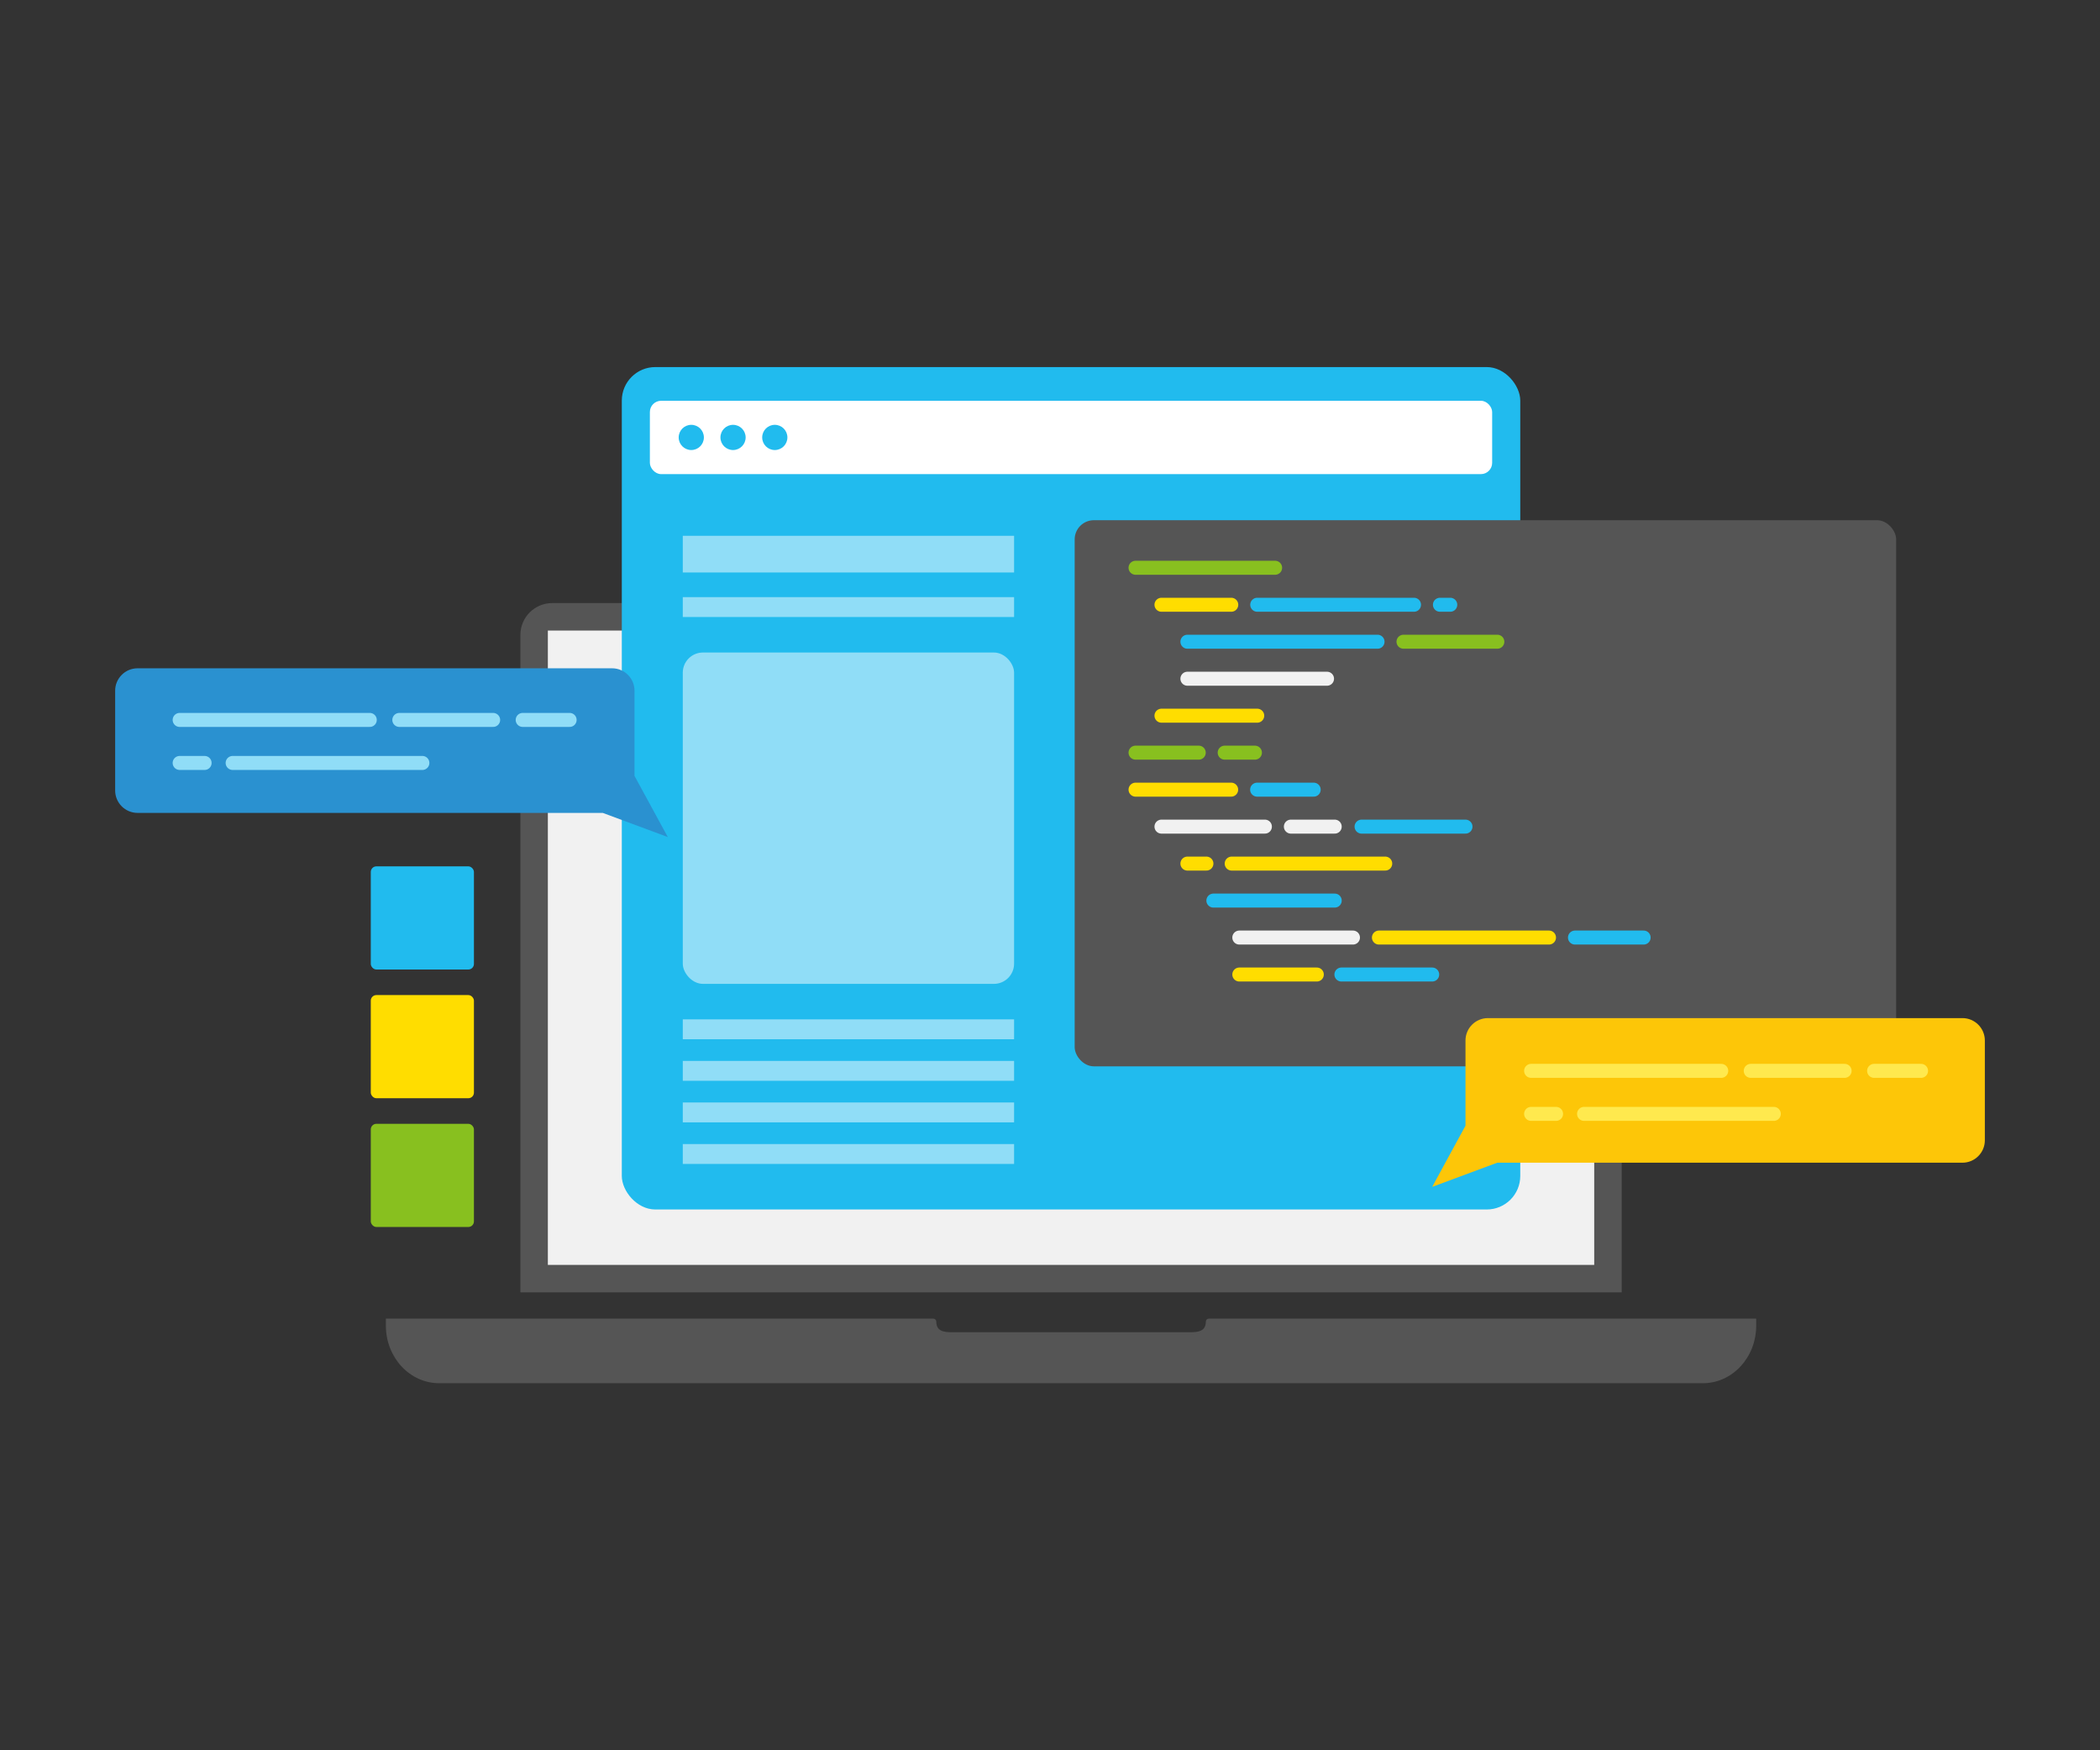
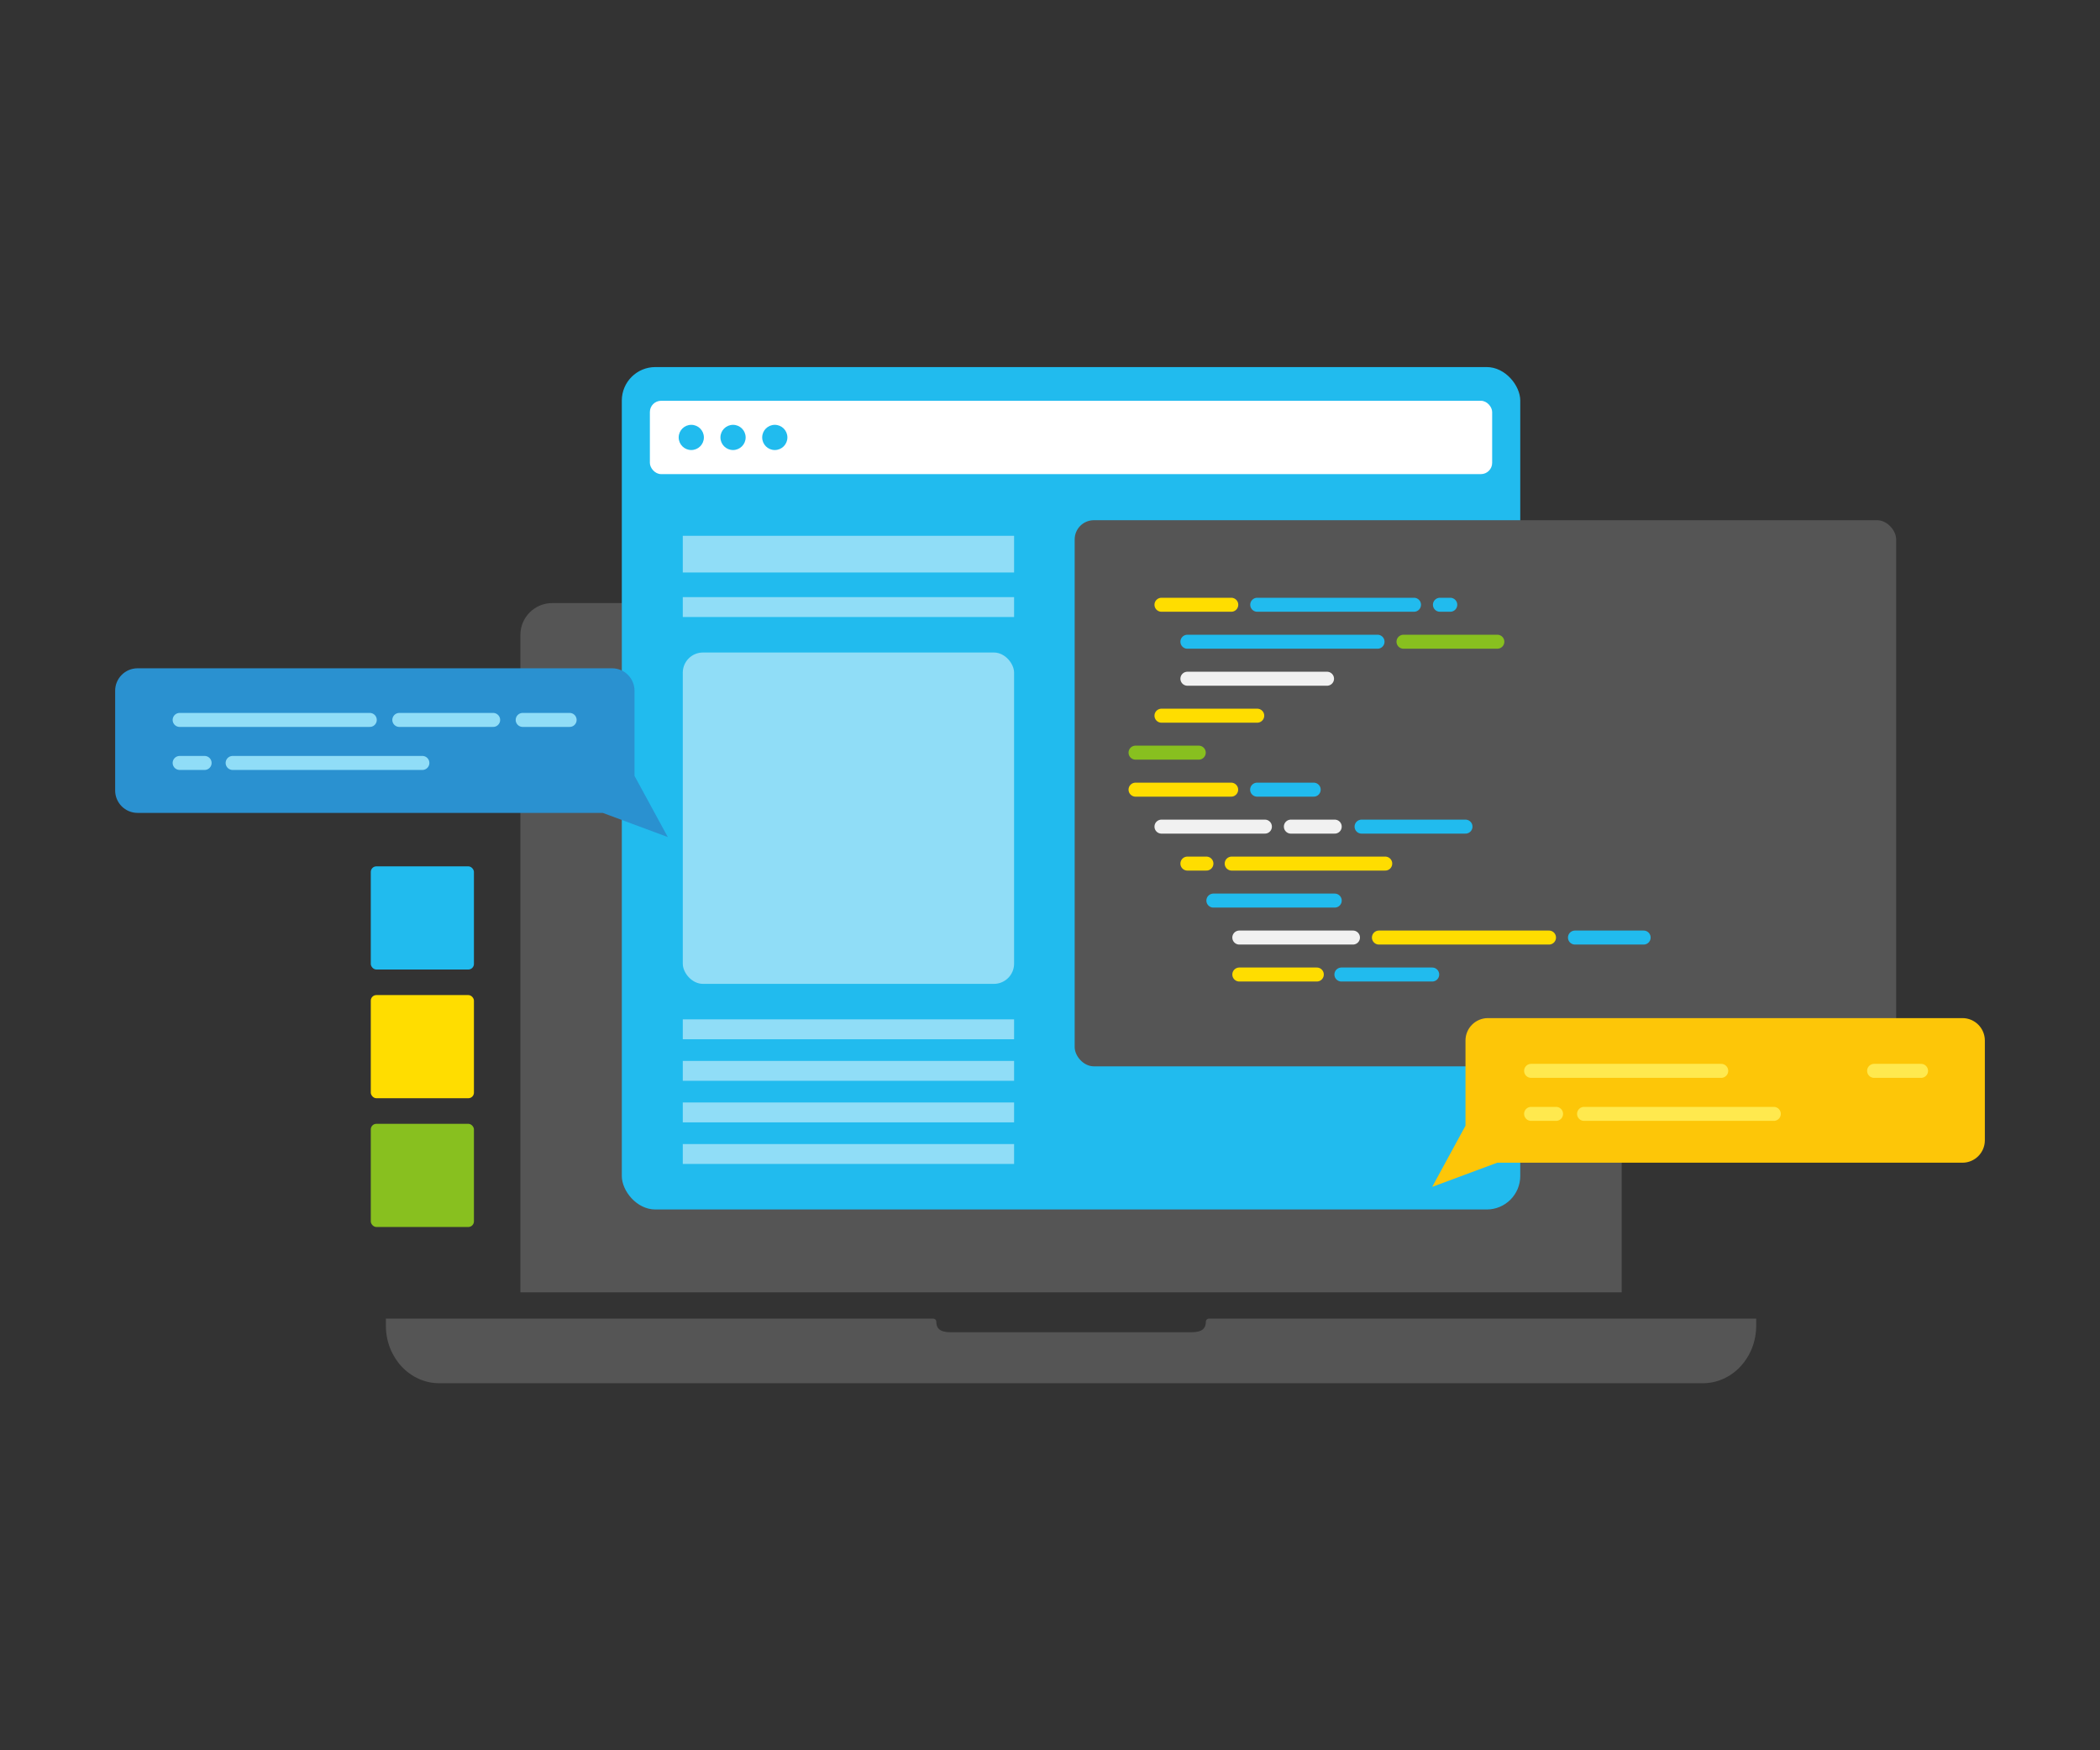
<svg xmlns="http://www.w3.org/2000/svg" id="Layer_1" data-name="Layer 1" viewBox="0 0 600 500">
  <rect x="0" y="0" width="600" height="500" fill="#333333" stroke="none" />
  <defs>
    <style>
      .cls-1 {
        stroke: #88c01f;
      }

      .cls-1, .cls-2, .cls-3, .cls-4, .cls-5, .cls-6 {
        fill: none;
        stroke-linecap: round;
        stroke-miterlimit: 10;
        stroke-width: 4px;
      }

      .cls-2 {
        stroke: #ffe94e;
      }

      .cls-3 {
        stroke: #f1f1f1;
      }

      .cls-4 {
        stroke: #fd0;
      }

      .cls-5 {
        stroke: #90ddf7;
      }

      .cls-6 {
        stroke: #21bbee;
      }

      .cls-7 {
        fill: #2a91d0;
      }

      .cls-7, .cls-8, .cls-9, .cls-10, .cls-11, .cls-12, .cls-13, .cls-14, .cls-15 {
        stroke-width: 0px;
      }

      .cls-8 {
        fill: #555;
      }

      .cls-9 {
        fill: #88c01f;
      }

      .cls-10 {
        fill: #21bbee;
      }

      .cls-11 {
        fill: #90ddf7;
      }

      .cls-12 {
        fill: #f1f1f1;
      }

      .cls-13 {
        fill: #fff;
      }

      .cls-14 {
        fill: #fd0;
      }

      .cls-15 {
        fill: #fdc608;
      }
    </style>
  </defs>
  <g>
    <path class="cls-8" d="m157.78,172.28h296.47c5.02,0,9.09,4.08,9.09,9.09v187.82H148.68v-187.82c0-5.02,4.08-9.09,9.09-9.09Z" />
-     <rect class="cls-12" x="156.53" y="180.13" width="298.96" height="181.21" />
    <path class="cls-8" d="m501.77,376.69v2.02c0,9.08-6.82,16.43-15.23,16.43H125.48c-8.41,0-15.23-7.36-15.23-16.43v-2.02h156.41c.47,0,.85.38.85.85h0c0,2.65,1.99,3.04,4.45,3.04h68.12c2.45,0,4.45-.39,4.45-3.04h0c0-.47.38-.85.85-.85h156.4Z" />
  </g>
  <rect class="cls-10" x="177.66" y="104.86" width="256.7" height="240.65" rx="9.57" ry="9.57" />
  <rect class="cls-13" x="185.68" y="114.49" width="240.65" height="20.95" rx="3.21" ry="3.21" />
  <rect class="cls-11" x="195.08" y="153.06" width="94.66" height="10.48" />
  <rect class="cls-11" x="195.08" y="170.58" width="94.66" height="5.68" />
  <rect class="cls-11" x="195.08" y="291.2" width="94.66" height="5.68" />
  <rect class="cls-11" x="195.08" y="303.07" width="94.66" height="5.68" />
  <rect class="cls-11" x="195.08" y="314.94" width="94.66" height="5.68" />
  <rect class="cls-11" x="195.08" y="326.82" width="94.66" height="5.68" />
  <circle class="cls-10" cx="197.51" cy="124.96" r="3.6" />
  <circle class="cls-10" cx="209.44" cy="124.96" r="3.6" />
  <circle class="cls-10" cx="221.37" cy="124.96" r="3.6" />
  <rect class="cls-11" x="195.08" y="186.4" width="94.66" height="94.66" rx="5.77" ry="5.77" />
  <g>
    <rect class="cls-8" x="307.05" y="148.61" width="234.71" height="156.01" rx="5.48" ry="5.48" />
-     <polyline class="cls-1" points="324.44 162.19 359.92 162.19 364.32 162.19" />
    <polyline class="cls-4" points="331.85 172.76 349.59 172.76 351.79 172.76" />
    <polyline class="cls-6" points="359.21 172.76 399.63 172.76 404 172.76" />
    <polyline class="cls-6" points="411.41 172.76 414.04 172.76 414.36 172.76" />
    <polyline class="cls-6" points="339.26 183.32 382.57 183.32 393.58 183.32" />
    <polyline class="cls-1" points="401 183.32 424.23 183.32 427.81 183.32" />
    <polyline class="cls-3" points="339.26 193.89 374.75 193.89 379.15 193.89" />
    <polyline class="cls-4" points="331.85 204.45 356.19 204.45 359.21 204.45" />
    <polyline class="cls-1" points="324.44 215.01 338.1 215.01 342.5 215.01" />
-     <polyline class="cls-1" points="349.91 215.01 356.84 215.01 358.55 215.01" />
    <line class="cls-4" x1="324.44" y1="225.58" x2="351.76" y2="225.58" />
    <line class="cls-6" x1="359.18" y1="225.58" x2="375.34" y2="225.58" />
    <polyline class="cls-3" points="331.85 236.14 357.01 236.14 361.4 236.14" />
    <polyline class="cls-3" points="368.82 236.14 376.95 236.14 381.35 236.14" />
    <polyline class="cls-6" points="389.02 236.14 397.15 236.14 418.71 236.14" />
    <polyline class="cls-4" points="339.26 246.7 340.3 246.7 344.69 246.7" />
    <polyline class="cls-4" points="351.91 246.7 352.94 246.7 395.78 246.7" />
    <polyline class="cls-6" points="346.68 257.27 376.95 257.27 381.35 257.27" />
    <polyline class="cls-3" points="354.09 267.83 382.17 267.83 386.56 267.83" />
    <polyline class="cls-4" points="393.98 267.83 438.18 267.83 442.57 267.83" />
    <polyline class="cls-6" points="449.99 267.83 467.83 267.83 469.61 267.83" />
    <polyline class="cls-4" points="354.09 278.39 371.84 278.39 376.23 278.39" />
    <polyline class="cls-6" points="383.26 278.39 404.8 278.39 409.2 278.39" />
  </g>
  <path class="cls-15" d="m409.2,339.05l18.58-6.9h132.91c3.54,0,6.41-2.87,6.41-6.41v-28.49c0-3.54-2.87-6.41-6.41-6.41h-135.57c-3.54,0-6.41,2.87-6.41,6.41v24.33s-9.51,17.47-9.51,17.47Z" />
  <path class="cls-7" d="m190.8,239.12l-18.58-6.9H39.31c-3.54,0-6.41-2.87-6.41-6.41v-28.49c0-3.54,2.87-6.41,6.41-6.41h135.57c3.54,0,6.41,2.87,6.41,6.41v24.33l9.51,17.47Z" />
  <g>
    <polyline class="cls-5" points="51.33 205.66 94.63 205.66 105.65 205.66" />
    <polyline class="cls-5" points="114.09 205.66 137.32 205.66 140.9 205.66" />
    <polyline class="cls-5" points="149.34 205.66 160.96 205.66 162.75 205.66" />
    <polyline class="cls-5" points="51.33 217.95 57.02 217.95 58.46 217.95" />
    <polyline class="cls-5" points="66.47 217.95 113.44 217.95 120.68 217.95" />
  </g>
  <g>
    <polyline class="cls-2" points="437.46 305.91 480.76 305.91 491.78 305.91" />
-     <polyline class="cls-2" points="500.21 305.91 523.45 305.91 527.03 305.91" />
    <polyline class="cls-2" points="535.46 305.91 547.08 305.91 548.87 305.91" />
    <polyline class="cls-2" points="437.46 318.2 443.14 318.2 444.59 318.2" />
    <polyline class="cls-2" points="452.59 318.2 499.57 318.2 506.8 318.2" />
  </g>
  <rect class="cls-10" x="105.94" y="247.49" width="29.47" height="29.47" rx="1.6" ry="1.6" />
  <rect class="cls-14" x="105.94" y="284.26" width="29.47" height="29.47" rx="1.6" ry="1.6" />
  <rect class="cls-9" x="105.94" y="321.04" width="29.47" height="29.47" rx="1.6" ry="1.6" />
</svg>